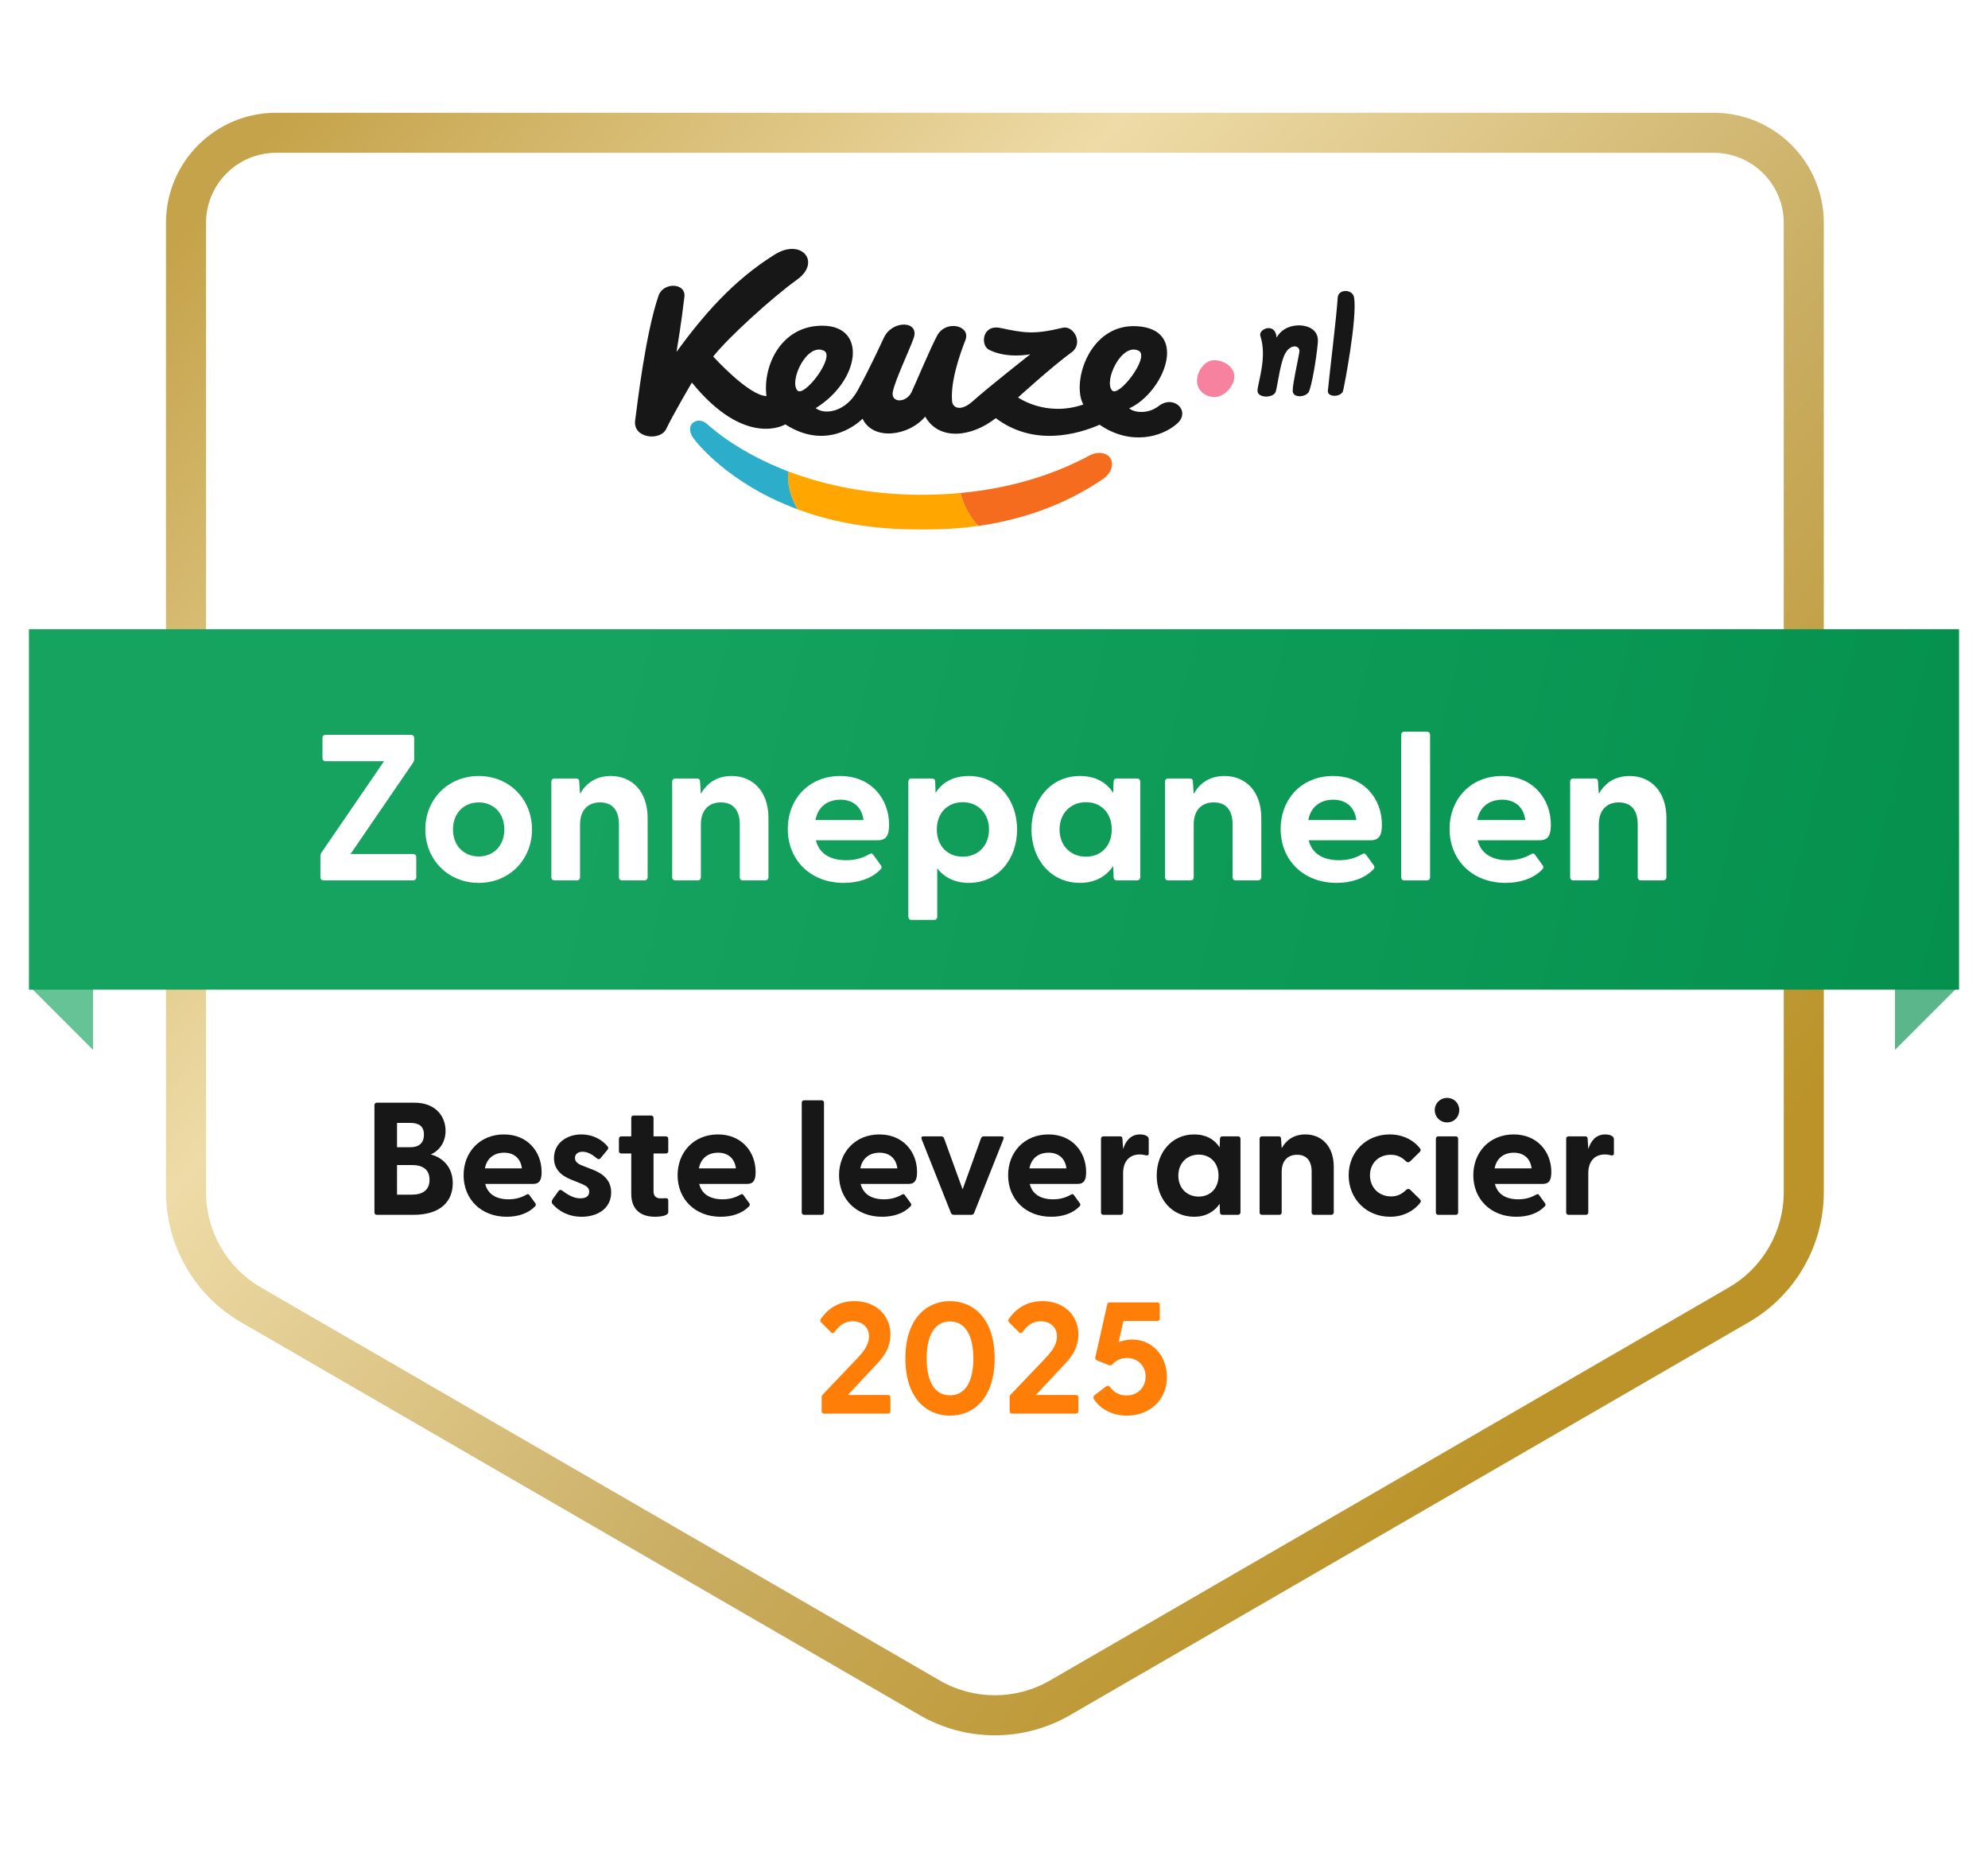
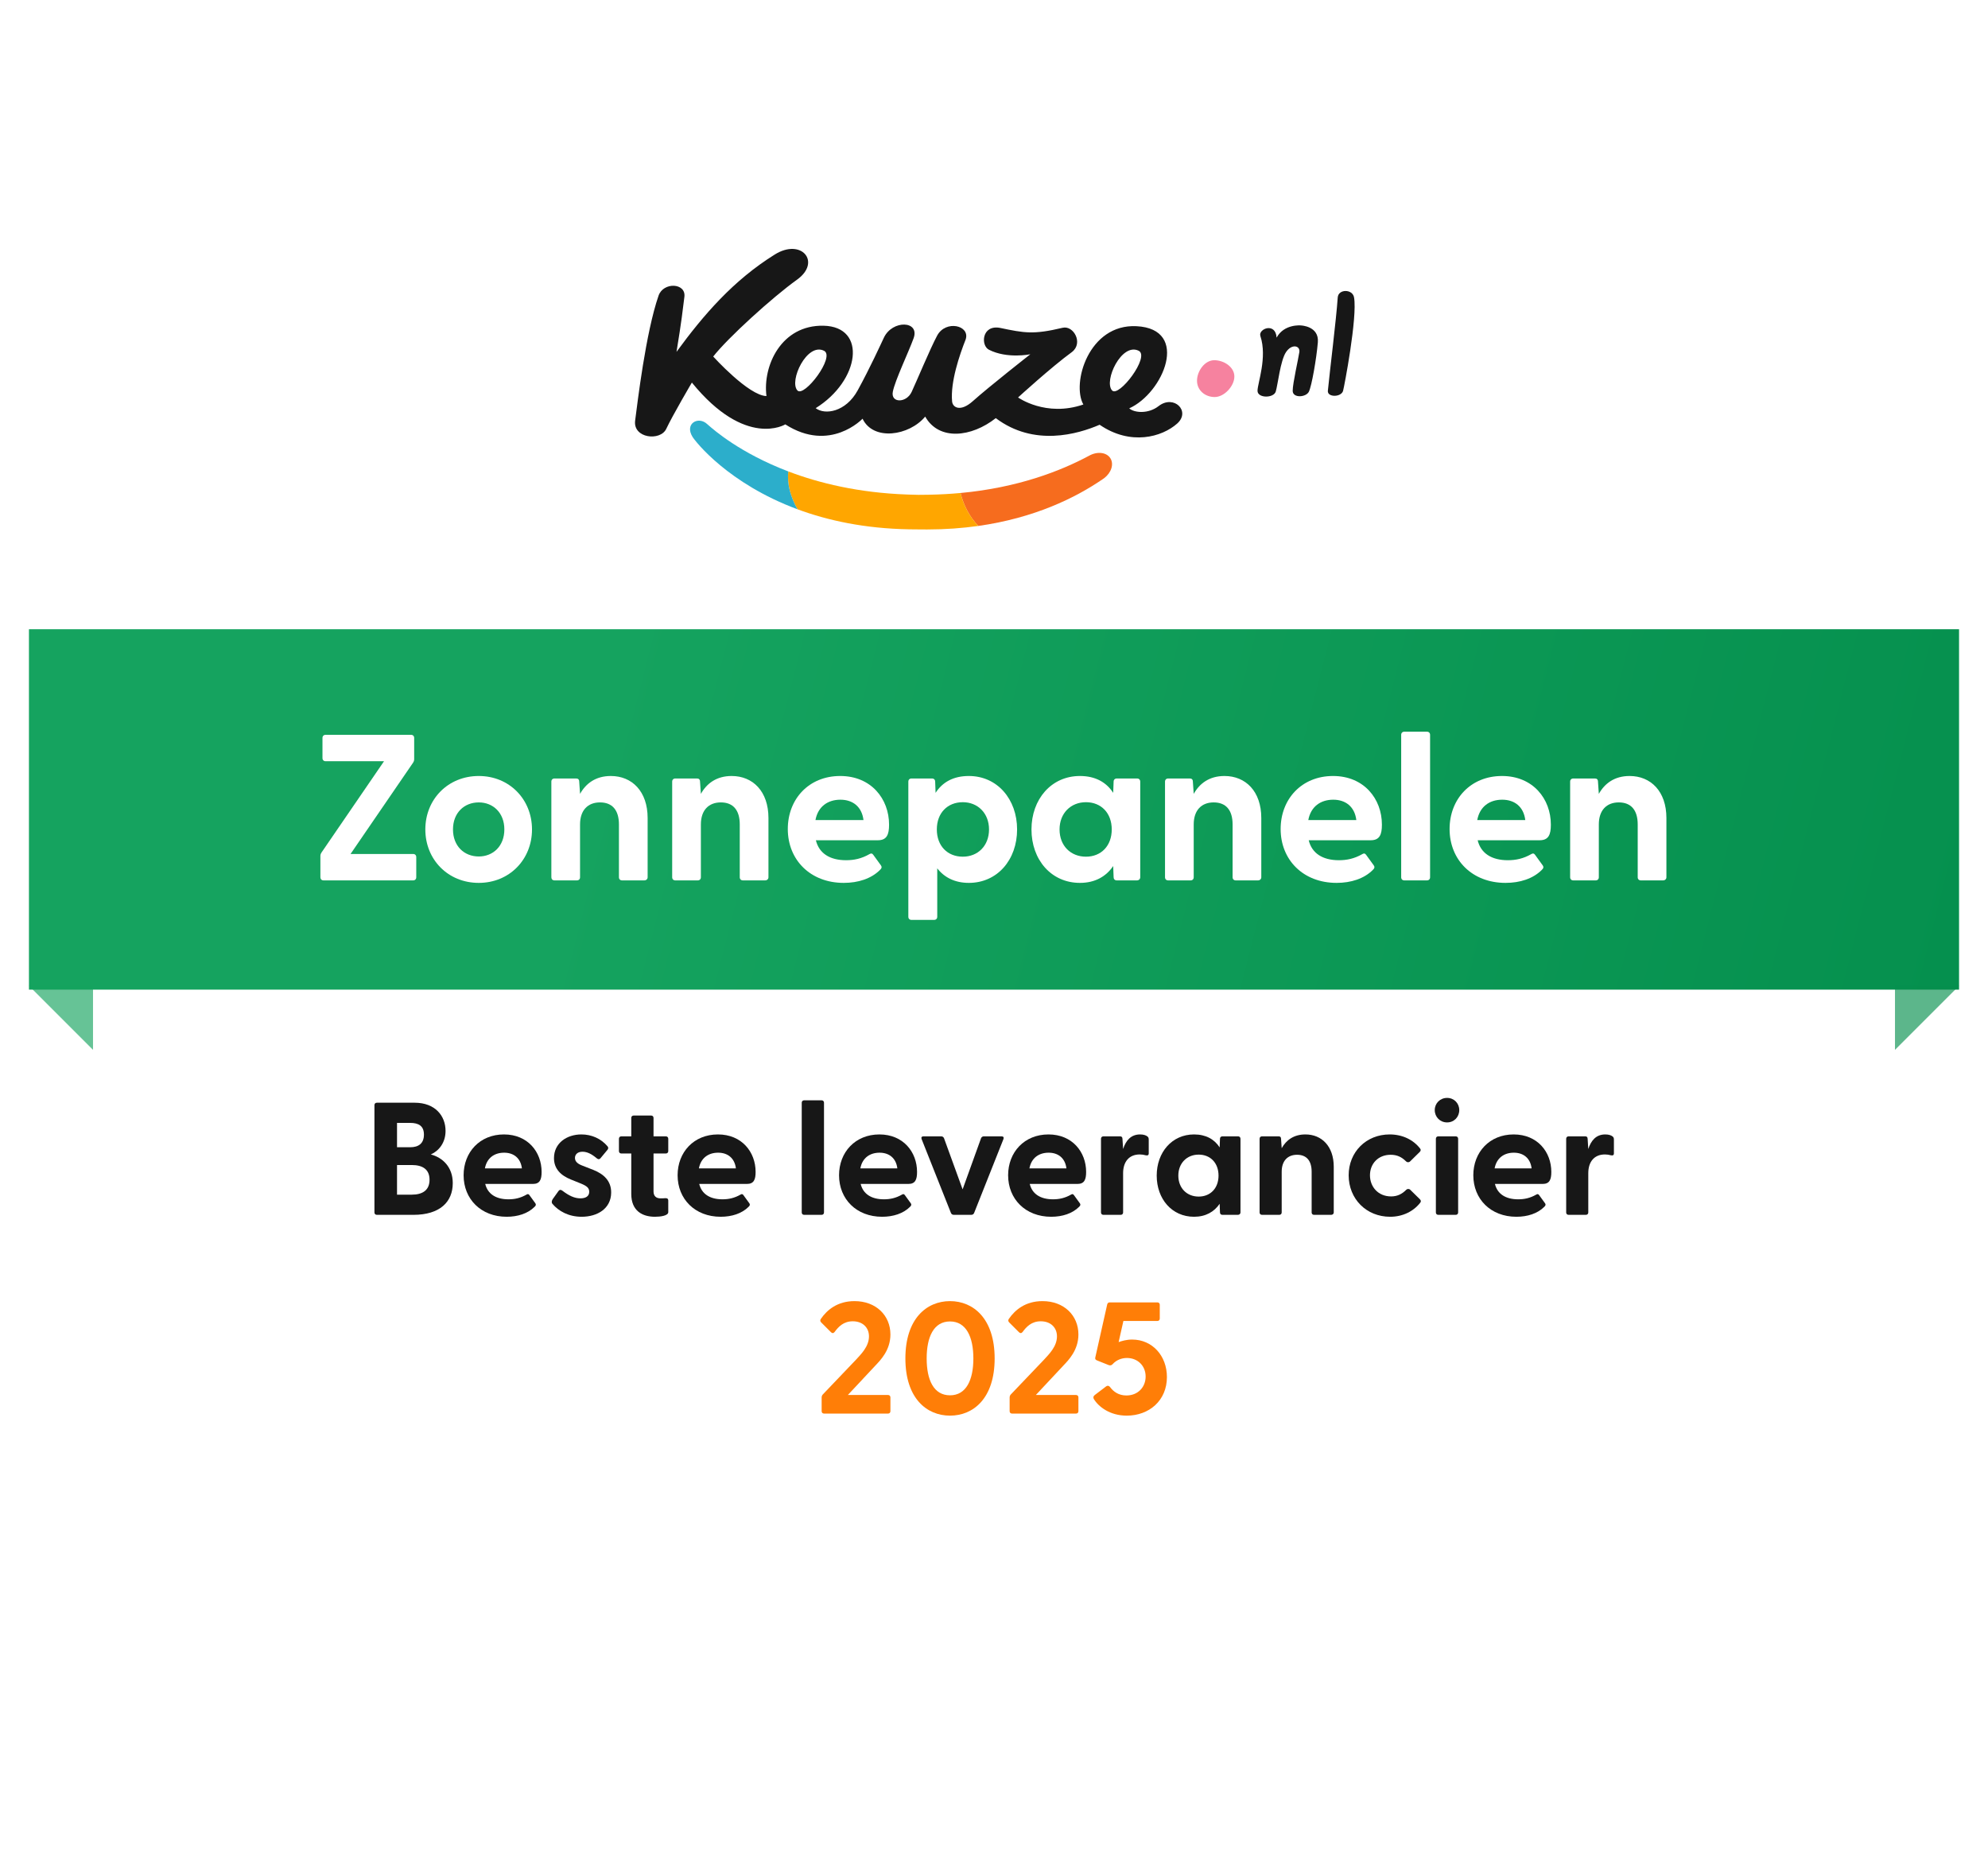
<svg xmlns="http://www.w3.org/2000/svg" width="1030" height="972" viewBox="0 0 1030 972" fill="none">
  <g filter="url(#filter0_d_527_425)">
    <path d="M903.808 21.076C946.776 21.076 981.609 55.909 981.609 98.877V639.875C981.609 667.652 966.799 693.323 942.752 707.227L553.726 932.166C529.632 946.098 499.93 946.097 475.836 932.164L86.854 707.228C62.809 693.323 48 667.654 48 639.877V98.877C48 55.909 82.833 21.076 125.801 21.076H903.808Z" fill="white" />
  </g>
-   <path fill-rule="evenodd" clip-rule="evenodd" d="M924.174 617.639V115.474C924.174 95.422 907.919 79.167 887.867 79.167H143.054C123.002 79.167 106.747 95.422 106.747 115.474V617.642C106.747 638.001 117.596 656.817 135.215 667.018L486.855 870.596C504.537 880.832 526.342 880.833 544.024 870.597L895.704 667.017C913.325 656.817 924.174 637.999 924.174 617.639ZM944.921 115.474C944.921 83.964 919.377 58.42 887.867 58.42H143.054C111.544 58.42 86 83.964 86 115.474V617.642C86 645.404 100.794 671.063 124.82 684.973L476.46 888.551C500.571 902.51 530.306 902.51 554.418 888.552L906.098 684.972C930.126 671.063 944.921 645.403 944.921 617.639V115.474Z" fill="url(#paint0_linear_527_425)" />
  <g filter="url(#filter1_d_527_425)">
    <rect x="15" y="323.982" width="1000" height="186.722" fill="url(#paint1_linear_527_425)" />
  </g>
  <path opacity="0.65" d="M48.195 543.9L15 510.705H48.195V543.9Z" fill="#15A35F" />
  <path opacity="0.65" d="M981.805 543.9L1015 510.705H981.805V543.9Z" fill="#05904E" />
  <path d="M812.697 629.378C811.95 629.378 811.452 628.881 811.452 628.134V589.959C811.452 589.213 811.95 588.715 812.697 588.715H821.328C822.075 588.715 822.572 589.047 822.572 590.042L822.904 595.271C824.315 590.955 826.888 587.719 831.701 587.719C833.61 587.719 834.772 588.217 835.436 588.715C836.016 589.13 836.182 589.627 836.182 590.374V597.511C836.182 598.507 835.602 598.756 834.523 598.507C833.61 598.258 832.697 598.092 831.535 598.092C825.892 598.092 822.904 601.993 822.904 607.802V628.134C822.904 628.881 822.407 629.378 821.66 629.378H812.697Z" fill="#171717" />
  <path d="M785.66 630.376C772.299 630.376 763.336 621.165 763.336 608.882C763.336 596.932 771.718 587.721 784.249 587.721C796.614 587.721 803.751 596.849 803.751 607.14C803.751 611.123 802.838 613.364 799.27 613.364H774.539C775.784 618.509 780.016 621.331 786.572 621.331C789.726 621.331 792.714 620.75 796.033 618.841C796.614 618.509 797.029 618.592 797.444 619.173L800.514 623.405C800.929 623.986 800.846 624.567 800.099 625.231C796.614 628.716 791.386 630.376 785.66 630.376ZM774.373 605.314H793.543C792.88 599.92 789.228 597.181 784.332 597.181C779.27 597.181 775.369 599.92 774.373 605.314Z" fill="#171717" />
  <path d="M749.747 581.494C746.096 581.494 743.357 578.672 743.357 575.104C743.357 571.618 746.096 568.797 749.747 568.797C753.399 568.797 756.054 571.618 756.054 575.104C756.054 578.672 753.399 581.494 749.747 581.494ZM745.183 629.378C744.436 629.378 743.938 628.88 743.938 628.133V589.959C743.938 589.212 744.436 588.714 745.183 588.714H754.229C754.976 588.714 755.474 589.212 755.474 589.959V628.133C755.474 628.88 754.976 629.378 754.229 629.378H745.183Z" fill="#171717" />
  <path d="M720.25 630.374C707.884 630.374 698.756 621.08 698.756 608.881C698.756 596.847 707.801 587.719 720.001 587.719C726.723 587.719 732.283 590.54 735.768 595.022C736.266 595.603 736.1 596.266 735.602 596.764L730.623 601.661C729.959 602.325 729.046 602.242 728.465 601.661C726.225 599.42 723.818 598.258 720.499 598.258C714.026 598.258 709.793 602.905 709.793 608.881C709.793 614.856 714.026 619.835 720.748 619.835C723.901 619.835 726.308 618.673 728.548 616.432C729.129 615.851 730.042 615.769 730.706 616.432L735.685 621.329C736.183 621.827 736.349 622.49 735.851 623.071C732.366 627.553 726.806 630.374 720.25 630.374Z" fill="#171717" />
  <path d="M653.849 629.378C653.102 629.378 652.604 628.881 652.604 628.134V589.959C652.604 589.213 653.102 588.715 653.849 588.715H662.48C663.227 588.715 663.725 589.047 663.725 590.042L664.057 594.856C666.38 590.706 670.281 587.719 676.339 587.719C684.804 587.719 691.028 593.86 691.028 604.482V628.134C691.028 628.881 690.447 629.378 689.7 629.378H680.82C680.073 629.378 679.575 628.881 679.575 628.134V607.055C679.575 601.329 676.92 598.258 672.024 598.258C667.21 598.258 664.057 601.329 664.057 607.055V628.134C664.057 628.881 663.559 629.378 662.812 629.378H653.849Z" fill="#171717" />
  <path d="M618.637 630.374C607.185 630.374 599.301 621.163 599.301 609.047C599.301 597.013 607.185 587.719 618.637 587.719C624.778 587.719 629.176 590.208 631.915 594.441L632.081 589.959C632.081 589.213 632.579 588.715 633.326 588.715H641.458C642.205 588.715 642.703 589.213 642.703 589.959V628.134C642.703 628.881 642.122 629.378 641.375 629.378H633.326C632.579 629.378 632.081 628.881 632.081 628.134L631.915 623.652C629.093 627.802 624.695 630.374 618.637 630.374ZM621.043 619.918C627.102 619.918 631.334 615.603 631.334 609.047C631.334 602.491 627.102 598.175 621.043 598.175C614.985 598.175 610.504 602.574 610.504 609.047C610.504 615.603 614.985 619.918 621.043 619.918Z" fill="#171717" />
  <path d="M571.683 629.378C570.936 629.378 570.438 628.881 570.438 628.134V589.959C570.438 589.213 570.936 588.715 571.683 588.715H580.314C581.061 588.715 581.559 589.047 581.559 590.042L581.891 595.271C583.302 590.955 585.874 587.719 590.687 587.719C592.596 587.719 593.758 588.217 594.422 588.715C595.003 589.13 595.169 589.627 595.169 590.374V597.511C595.169 598.507 594.588 598.756 593.509 598.507C592.596 598.258 591.683 598.092 590.521 598.092C584.878 598.092 581.891 601.993 581.891 607.802V628.134C581.891 628.881 581.393 629.378 580.646 629.378H571.683Z" fill="#171717" />
  <path d="M544.641 630.376C531.28 630.376 522.317 621.165 522.317 608.882C522.317 596.932 530.699 587.721 543.23 587.721C555.595 587.721 562.732 596.849 562.732 607.14C562.732 611.123 561.819 613.364 558.251 613.364H533.521C534.765 618.509 538.998 621.331 545.554 621.331C548.707 621.331 551.695 620.75 555.014 618.841C555.595 618.509 556.01 618.592 556.425 619.173L559.496 623.405C559.911 623.986 559.828 624.567 559.081 625.231C555.595 628.716 550.367 630.376 544.641 630.376ZM533.355 605.314H552.525C551.861 599.92 548.209 597.181 543.313 597.181C538.251 597.181 534.351 599.92 533.355 605.314Z" fill="#171717" />
  <path d="M494.173 629.373C493.509 629.373 492.928 629.041 492.679 628.377L477.492 590.12C477.161 589.207 477.575 588.709 478.488 588.709H487.617C488.281 588.709 488.862 589.041 489.111 589.705L498.737 616.178L508.281 589.705C508.53 589.041 509.111 588.709 509.775 588.709H518.903C519.816 588.709 520.231 589.207 519.899 590.12L504.712 628.377C504.463 629.041 503.882 629.373 503.219 629.373H494.173Z" fill="#171717" />
  <path d="M457.041 630.376C443.68 630.376 434.718 621.165 434.718 608.882C434.718 596.932 443.1 587.721 455.631 587.721C467.996 587.721 475.133 596.849 475.133 607.14C475.133 611.123 474.22 613.364 470.651 613.364H445.921C447.166 618.509 451.398 621.331 457.954 621.331C461.108 621.331 464.095 620.75 467.415 618.841C467.996 618.509 468.411 618.592 468.826 619.173L471.896 623.405C472.311 623.986 472.228 624.567 471.481 625.231C467.996 628.716 462.768 630.376 457.041 630.376ZM445.755 605.314H464.925C464.261 599.92 460.61 597.181 455.714 597.181C450.651 597.181 446.751 599.92 445.755 605.314Z" fill="#171717" />
  <path d="M416.632 629.379C415.885 629.379 415.387 628.881 415.387 628.134V571.288C415.387 570.541 415.885 570.043 416.632 570.043H425.677C426.424 570.043 426.922 570.541 426.922 571.288V628.134C426.922 628.881 426.424 629.379 425.677 629.379H416.632Z" fill="#171717" />
  <path d="M373.397 630.374C360.036 630.374 351.073 621.163 351.073 608.881C351.073 596.93 359.455 587.719 371.986 587.719C384.351 587.719 391.488 596.847 391.488 607.138C391.488 611.121 390.575 613.362 387.007 613.362H362.277C363.521 618.507 367.754 621.329 374.31 621.329C377.463 621.329 380.451 620.748 383.77 618.839C384.351 618.507 384.766 618.59 385.181 619.171L388.252 623.403C388.667 623.984 388.584 624.565 387.837 625.229C384.351 628.715 379.123 630.374 373.397 630.374ZM362.111 605.312H381.281C380.617 599.918 376.965 597.179 372.069 597.179C367.007 597.179 363.106 599.918 362.111 605.312Z" fill="#171717" />
  <path d="M339.346 630.376C332.873 630.376 327.064 627.388 327.064 618.509V597.596H321.919C321.172 597.596 320.674 597.098 320.674 596.351V589.961C320.674 589.214 321.172 588.716 321.919 588.716H327.064V579.173C327.064 578.426 327.562 577.928 328.309 577.928H337.354C338.101 577.928 338.599 578.426 338.599 579.173V588.716H344.989C345.736 588.716 346.234 589.214 346.234 589.961V596.351C346.234 597.098 345.736 597.596 344.989 597.596H338.599V617.264C338.599 619.67 340.01 620.832 342.168 620.832C342.914 620.832 343.744 620.832 344.74 620.749C345.653 620.666 346.234 621.081 346.234 621.911V627.969C346.234 629.878 342.085 630.376 339.346 630.376Z" fill="#171717" />
  <path d="M301.38 630.374C294.575 630.374 289.43 627.47 286.193 623.652C285.695 623.071 285.778 622.159 286.359 621.246L289.264 617.179C289.928 616.183 290.674 616.349 291.338 616.847C294.741 619.42 297.562 620.831 300.716 620.831C303.455 620.831 305.28 619.752 305.28 617.428C305.28 615.437 304.035 614.441 301.048 613.196L295.903 611.121C290.674 609.047 287.023 605.644 287.023 600.001C287.023 592.2 293.662 587.719 301.214 587.719C306.525 587.719 311.421 589.876 314.824 593.943C315.322 594.524 315.156 595.188 314.741 595.686L311.089 600.084C310.508 600.748 309.928 600.665 309.181 600.084C306.525 597.843 304.201 596.681 301.795 596.681C299.139 596.681 297.894 598.175 297.894 599.918C297.894 601.91 299.554 603.071 301.795 603.901L307.521 606.142C312.666 608.217 316.733 611.702 316.65 617.926C316.567 626.142 309.513 630.374 301.38 630.374Z" fill="#171717" />
  <path d="M262.523 630.374C249.162 630.374 240.199 621.163 240.199 608.881C240.199 596.93 248.581 587.719 261.112 587.719C273.477 587.719 280.614 596.847 280.614 607.138C280.614 611.121 279.701 613.362 276.133 613.362H251.403C252.647 618.507 256.88 621.329 263.436 621.329C266.589 621.329 269.577 620.748 272.896 618.839C273.477 618.507 273.892 618.59 274.307 619.171L277.378 623.403C277.793 623.984 277.71 624.565 276.963 625.229C273.477 628.715 268.249 630.374 262.523 630.374ZM251.237 605.312H270.407C269.743 599.918 266.091 597.179 261.195 597.179C256.133 597.179 252.232 599.918 251.237 605.312Z" fill="#171717" />
  <path d="M195.245 629.38C194.498 629.38 194 628.882 194 628.135V572.534C194 571.787 194.498 571.289 195.245 571.289H214.83C225.452 571.289 230.846 578.094 230.846 585.895C230.846 592.036 227.361 596.268 223.212 598.094C229.27 599.671 234.581 604.567 234.581 612.949C234.581 622.658 227.942 629.38 214.166 629.38H195.245ZM205.701 594.36H212.506C216.905 594.36 219.643 592.368 219.643 587.804C219.643 583.322 216.905 581.745 212.506 581.745H205.701V594.36ZM205.701 618.924H213.336C219.062 618.924 222.548 616.517 222.548 611.206C222.548 605.895 219.062 603.571 213.336 603.571H205.701V618.924Z" fill="#171717" />
  <g clip-path="url(#clip0_527_425)">
    <path d="M701.549 154.103C700.786 149.642 693.397 149.642 693.092 154.103C692.299 165.762 688.964 192.205 687.979 202.479C687.649 205.904 694.875 205.904 695.86 202.479C696.417 200.527 703.342 164.505 701.549 154.103Z" fill="#171717" />
    <path d="M673.966 168.6C673.966 168.6 665.322 167.729 661.421 174.916C660.889 166.75 651.786 170.346 653.008 174.089C656.692 185.17 651.53 198.55 651.53 202.464C651.53 206.378 659.904 206.378 660.982 202.851C662.061 199.323 663.352 186.809 666.307 182.406C669.262 178.003 673.695 178.981 673.203 182.406C672.71 185.83 669.755 198.55 669.755 202.464C669.755 206.378 676.651 205.889 678.128 202.954C679.606 200.018 682.069 185.83 682.788 177.352C683.507 168.874 673.966 168.6 673.966 168.6Z" fill="#171717" />
    <path d="M629.134 186.614C624.15 186.614 620.18 192.299 620.18 197.25C620.18 202.201 624.352 205.694 629.331 205.694C634.311 205.694 639.537 200.009 639.537 195.063C639.537 190.117 634.114 186.614 629.134 186.614Z" fill="#F6829F" />
    <path d="M600.275 210.396C595.039 214.486 587.794 213.972 585.055 211.555C602.787 203.63 616.741 170.386 588.818 168.992C564.053 167.735 555.098 198.615 561.295 209.559C541.883 216.247 527.471 205.914 527.471 205.914C527.471 205.914 544.769 190.102 555.413 182.353C561.413 177.681 556.172 168.454 550.552 169.814C535.45 173.419 530.805 172.534 517.999 169.843C508.641 168.214 508.054 178.982 512.359 181.174C521.811 186.022 533.825 183.537 533.825 183.537C533.825 183.537 512.463 200.278 504.006 207.847C497.686 213.507 493.583 211.218 493.288 207.964C492.367 197.925 497.08 184.046 500.316 175.87C502.779 168.532 489.973 165.597 485.54 173.884C481.939 180.601 475.043 197.216 472.32 203.062C469.596 208.908 461.4 208.889 462.582 202.925C463.764 196.961 470.61 182.749 473.334 175.274C476.689 166.086 462.404 165.597 457.971 174.892C456.351 178.317 450.78 190.577 444.347 202.289C438.195 213.488 427.374 215.122 422.611 211.457C445.48 197.27 449.411 169.222 426.66 168.747C404.815 168.292 395.097 189.452 397.107 205.185C387.896 205.019 369.524 184.711 369.524 184.711C377.05 175.078 400.091 154.1 412.972 144.873C425.68 135.739 415.233 123.224 401.407 131.864C379.887 145.274 364.534 163.111 350.506 182.284C353.097 166.629 353.777 160.269 354.589 153.801C355.505 146.487 343.684 145.998 341.207 153.165C334.518 172.5 330.306 208.61 329.075 217.861C327.844 227.113 342.138 228.678 345.196 222.172C348.511 215.102 358.466 198.199 358.466 198.199C386.389 232.514 406.874 219.858 406.874 219.858C430.098 234.764 446.894 216.922 446.894 216.922C452.489 228.634 471.073 225.797 479.353 215.826C486.495 228.458 503.311 226.565 515.925 216.624C535.687 231.536 558.384 224.941 569.727 220.048C585.72 231.022 602.024 226.457 609.934 219.407C617.052 213.033 608.186 204.226 600.275 210.396ZM413.134 202.27C408.701 197.377 418.06 177.319 426.926 181.722C432.93 184.696 416.636 206.134 413.134 202.27ZM576.17 202.27C571.737 197.377 581.095 177.319 589.961 181.722C595.965 184.696 579.672 206.134 576.17 202.27Z" fill="#171717" />
    <path d="M506.83 272.483C535.894 268.371 557.108 257.979 571.266 248.286C571.508 248.131 571.743 247.969 571.97 247.801L572.107 247.706C572.107 247.706 572.122 247.692 572.15 247.665C575.793 244.856 577.215 240.46 575.308 237.425C573.324 234.269 568.459 233.733 564.237 236.119C549.541 243.998 527.492 252.628 497.642 255.415C499.26 261.888 502.363 267.742 506.83 272.483Z" fill="#F66C1E" />
    <path d="M413.191 263.846C409.722 257.716 407.658 250.952 408.439 244.241C424.356 250.297 444.855 255.316 470.088 256.201L471.035 256.235C472.685 256.294 474.32 256.353 475.861 256.366C477.401 256.378 479.037 256.346 480.688 256.314L481.635 256.296C487.199 256.192 492.536 255.884 497.648 255.404C499.248 261.851 502.349 267.739 506.859 272.476C498.685 273.633 489.889 274.293 480.455 274.301C479.258 274.302 478.933 274.299 477.562 274.287C477.094 274.283 476.503 274.278 475.714 274.271C474.931 274.265 474.343 274.26 473.876 274.257L473.867 274.257C472.498 274.246 472.17 274.244 470.973 274.223C447.929 273.825 428.77 269.621 413.191 263.846Z" fill="#FFA600" />
    <path d="M408.439 244.237C407.657 250.949 409.722 257.713 413.191 263.843C377.286 250.534 360.394 228.885 358.773 226.279C354.589 219.455 361.773 215.431 366.365 219.683C366.465 219.769 366.603 219.89 366.779 220.045C369.751 222.663 383.444 234.728 408.439 244.237Z" fill="#2CAECB" />
  </g>
  <path d="M583.77 733.408C575.048 733.408 569.123 728.799 566.654 724.685C566.325 723.862 566.489 723.286 567.23 722.71L573.073 718.266C573.895 717.69 574.636 717.937 575.13 718.595C576.94 721.064 579.656 722.957 583.606 722.957C589.695 722.957 593.563 718.513 593.563 713.164C593.563 707.568 589.448 703.536 583.853 703.536C580.972 703.536 578.339 704.688 576.529 706.663C576.035 707.239 575.377 707.568 574.471 707.239L568.3 704.77C567.559 704.441 567.312 704.03 567.477 703.289L573.649 675.804C573.813 675.146 574.225 674.734 574.965 674.734H599.653C600.393 674.734 600.887 675.228 600.887 675.968V683.128C600.887 683.868 600.393 684.362 599.653 684.362H582.042L579.574 695.307C581.219 694.731 583.606 693.99 586.568 693.99C597.019 693.99 604.59 702.384 604.59 713.411C604.59 725.59 595.373 733.408 583.77 733.408Z" fill="#FF7E07" />
  <path d="M524.336 732.338C523.595 732.338 523.101 731.845 523.101 731.104V724.027C523.101 723.451 523.266 722.957 523.678 722.463L540.959 704.359C543.427 701.644 547.624 697.611 547.624 692.345C547.624 687.736 544.333 684.527 539.231 684.527C534.458 684.527 531.824 687.325 529.767 690.123C529.109 690.864 528.533 690.781 527.874 690.123L522.855 685.103C522.279 684.527 522.279 683.869 522.69 683.293C525.899 678.602 531.331 674.076 540.136 674.076C551.245 674.076 558.734 681.482 558.734 691.357C558.734 699.586 553.467 704.771 550.998 707.404L536.68 722.71H557.499C558.24 722.71 558.734 723.204 558.734 723.945V731.104C558.734 731.845 558.24 732.338 557.499 732.338H524.336Z" fill="#FF7E07" />
  <path d="M492.214 733.408C480.117 733.408 469.09 724.438 469.09 703.783C469.09 683.128 480.117 674.076 492.214 674.076C504.31 674.076 515.337 683.128 515.337 703.783C515.337 724.438 504.31 733.408 492.214 733.408ZM492.214 722.875C500.607 722.875 504.31 714.893 504.31 703.783C504.31 692.674 500.607 684.609 492.214 684.609C483.738 684.609 480.117 692.674 480.117 703.783C480.117 714.893 483.738 722.875 492.214 722.875Z" fill="#FF7E07" />
  <path d="M426.936 732.338C426.196 732.338 425.702 731.845 425.702 731.104V724.027C425.702 723.451 425.867 722.957 426.278 722.463L443.559 704.359C446.028 701.644 450.225 697.611 450.225 692.345C450.225 687.736 446.933 684.527 441.831 684.527C437.058 684.527 434.425 687.325 432.368 690.123C431.709 690.864 431.133 690.781 430.475 690.123L425.455 685.103C424.879 684.527 424.879 683.869 425.291 683.293C428.5 678.602 433.931 674.076 442.736 674.076C453.846 674.076 461.334 681.482 461.334 691.357C461.334 699.586 456.067 704.771 453.599 707.404L439.28 722.71H460.1C460.84 722.71 461.334 723.204 461.334 723.945V731.104C461.334 731.845 460.84 732.338 460.1 732.338H426.936Z" fill="#FF7E07" />
  <path d="M815.115 456.106C814.145 456.106 813.499 455.46 813.499 454.49V404.932C813.499 403.963 814.145 403.316 815.115 403.316H826.319C827.289 403.316 827.935 403.747 827.935 405.04L828.366 411.289C831.383 405.902 836.447 402.023 844.311 402.023C855.3 402.023 863.38 409.996 863.38 423.786V454.49C863.38 455.46 862.626 456.106 861.656 456.106H850.129C849.159 456.106 848.513 455.46 848.513 454.49V427.126C848.513 419.692 845.065 415.706 838.709 415.706C832.46 415.706 828.366 419.692 828.366 427.126V454.49C828.366 455.46 827.72 456.106 826.75 456.106H815.115Z" fill="white" />
  <path d="M780.027 457.399C762.682 457.399 751.046 445.441 751.046 429.496C751.046 413.982 761.928 402.023 778.196 402.023C794.248 402.023 803.513 413.874 803.513 427.233C803.513 432.405 802.328 435.313 797.696 435.313H765.591C767.207 441.993 772.701 445.656 781.212 445.656C785.306 445.656 789.184 444.902 793.494 442.424C794.248 441.993 794.787 442.101 795.325 442.855L799.312 448.349C799.85 449.104 799.743 449.858 798.773 450.72C794.248 455.244 787.461 457.399 780.027 457.399ZM765.375 424.863H790.262C789.4 417.86 784.66 414.305 778.303 414.305C771.731 414.305 766.668 417.86 765.375 424.863Z" fill="white" />
  <path d="M727.58 456.107C726.611 456.107 725.964 455.46 725.964 454.491V380.692C725.964 379.723 726.611 379.076 727.58 379.076H739.323C740.293 379.076 740.939 379.723 740.939 380.692V454.491C740.939 455.46 740.293 456.107 739.323 456.107H727.58Z" fill="white" />
  <path d="M692.492 457.399C675.147 457.399 663.512 445.441 663.512 429.496C663.512 413.982 674.393 402.023 690.661 402.023C706.713 402.023 715.979 413.874 715.979 427.233C715.979 432.405 714.794 435.313 710.161 435.313H678.056C679.672 441.993 685.166 445.656 693.677 445.656C697.771 445.656 701.65 444.902 705.959 442.424C706.713 441.993 707.252 442.101 707.791 442.855L711.777 448.349C712.316 449.104 712.208 449.858 711.238 450.72C706.713 455.244 699.926 457.399 692.492 457.399ZM677.84 424.863H702.727C701.865 417.86 697.125 414.305 690.769 414.305C684.197 414.305 679.133 417.86 677.84 424.863Z" fill="white" />
  <path d="M605.221 456.106C604.252 456.106 603.605 455.46 603.605 454.49V404.932C603.605 403.963 604.252 403.316 605.221 403.316H616.426C617.396 403.316 618.042 403.747 618.042 405.04L618.473 411.289C621.489 405.902 626.553 402.023 634.418 402.023C645.407 402.023 653.487 409.996 653.487 423.786V454.49C653.487 455.46 652.733 456.106 651.763 456.106H640.235C639.266 456.106 638.619 455.46 638.619 454.49V427.126C638.619 419.692 635.172 415.706 628.815 415.706C622.567 415.706 618.473 419.692 618.473 427.126V454.49C618.473 455.46 617.826 456.106 616.857 456.106H605.221Z" fill="white" />
  <path d="M559.522 457.399C544.654 457.399 534.419 445.441 534.419 429.711C534.419 414.09 544.654 402.023 559.522 402.023C567.494 402.023 573.204 405.255 576.759 410.75L576.975 404.932C576.975 403.963 577.621 403.316 578.591 403.316H589.149C590.118 403.316 590.765 403.963 590.765 404.932V454.49C590.765 455.46 590.011 456.106 589.041 456.106H578.591C577.621 456.106 576.975 455.46 576.975 454.49L576.759 448.673C573.096 454.059 567.386 457.399 559.522 457.399ZM562.646 443.825C570.511 443.825 576.005 438.222 576.005 429.711C576.005 421.2 570.511 415.598 562.646 415.598C554.781 415.598 548.964 421.308 548.964 429.711C548.964 438.222 554.781 443.825 562.646 443.825Z" fill="white" />
  <path d="M472.236 476.576C471.267 476.576 470.62 475.93 470.62 474.96V404.932C470.62 403.963 471.267 403.316 472.236 403.316H482.902C483.871 403.316 484.518 403.963 484.518 404.932L484.733 410.75C488.289 405.255 493.891 402.023 501.971 402.023C516.731 402.023 526.965 414.09 526.965 429.711C526.965 445.441 516.731 457.399 501.971 457.399C494.753 457.399 489.258 454.598 485.595 449.858V474.96C485.595 475.93 484.949 476.576 483.979 476.576H472.236ZM498.847 443.825C506.604 443.825 512.421 438.222 512.421 429.711C512.421 421.308 506.604 415.598 498.847 415.598C490.874 415.598 485.38 421.2 485.38 429.711C485.38 438.222 490.874 443.825 498.847 443.825Z" fill="white" />
  <path d="M437.148 457.399C419.803 457.399 408.167 445.441 408.167 429.496C408.167 413.982 419.049 402.023 435.317 402.023C451.369 402.023 460.634 413.874 460.634 427.233C460.634 432.405 459.449 435.313 454.817 435.313H422.712C424.328 441.993 429.822 445.656 438.333 445.656C442.427 445.656 446.306 444.902 450.615 442.424C451.369 441.993 451.908 442.101 452.446 442.855L456.433 448.349C456.971 449.104 456.864 449.858 455.894 450.72C451.369 455.244 444.582 457.399 437.148 457.399ZM422.496 424.863H447.383C446.521 417.86 441.781 414.305 435.424 414.305C428.853 414.305 423.789 417.86 422.496 424.863Z" fill="white" />
  <path d="M349.877 456.106C348.908 456.106 348.261 455.46 348.261 454.49V404.932C348.261 403.963 348.908 403.316 349.877 403.316H361.082C362.051 403.316 362.698 403.747 362.698 405.04L363.129 411.289C366.145 405.902 371.209 402.023 379.073 402.023C390.062 402.023 398.142 409.996 398.142 423.786V454.49C398.142 455.46 397.388 456.106 396.419 456.106H384.891C383.921 456.106 383.275 455.46 383.275 454.49V427.126C383.275 419.692 379.828 415.706 373.471 415.706C367.223 415.706 363.129 419.692 363.129 427.126V454.49C363.129 455.46 362.482 456.106 361.513 456.106H349.877Z" fill="white" />
  <path d="M287.278 456.106C286.308 456.106 285.662 455.46 285.662 454.49V404.932C285.662 403.963 286.308 403.316 287.278 403.316H298.482C299.452 403.316 300.098 403.747 300.098 405.04L300.529 411.289C303.546 405.902 308.609 402.023 316.474 402.023C327.463 402.023 335.543 409.996 335.543 423.786V454.49C335.543 455.46 334.789 456.106 333.819 456.106H322.291C321.322 456.106 320.675 455.46 320.675 454.49V427.126C320.675 419.692 317.228 415.706 310.872 415.706C304.623 415.706 300.529 419.692 300.529 427.126V454.49C300.529 455.46 299.883 456.106 298.913 456.106H287.278Z" fill="white" />
  <path d="M248.056 457.399C232.111 457.399 220.368 445.333 220.368 429.711C220.368 414.09 232.111 402.023 248.056 402.023C263.893 402.023 275.636 414.09 275.636 429.711C275.636 445.333 263.893 457.399 248.056 457.399ZM248.056 443.717C255.49 443.717 261.307 438.33 261.307 429.711C261.307 421.092 255.49 415.706 248.056 415.706C240.515 415.706 234.697 421.092 234.697 429.711C234.697 438.33 240.515 443.717 248.056 443.717Z" fill="white" />
  <path d="M167.616 456.106C166.646 456.106 166 455.459 166 454.49V443.501C166 442.747 166.215 442.208 166.646 441.562L198.967 394.374H168.693C167.724 394.374 167.077 393.727 167.077 392.758V382.307C167.077 381.338 167.724 380.691 168.693 380.691H212.972C213.942 380.691 214.588 381.338 214.588 382.307V393.296C214.588 394.051 214.373 394.589 213.942 395.236L181.622 442.423H214.05C215.019 442.423 215.666 443.07 215.666 444.039V454.49C215.666 455.459 215.019 456.106 214.05 456.106H167.616Z" fill="white" />
  <defs>
    <filter id="filter0_d_527_425" x="23" y="0.076" width="983.608" height="971.538" filterUnits="userSpaceOnUse" color-interpolation-filters="sRGB">
      <feFlood flood-opacity="0" result="BackgroundImageFix" />
      <feColorMatrix in="SourceAlpha" type="matrix" values="0 0 0 0 0 0 0 0 0 0 0 0 0 0 0 0 0 0 127 0" result="hardAlpha" />
      <feOffset dy="4" />
      <feGaussianBlur stdDeviation="12.5" />
      <feColorMatrix type="matrix" values="0 0 0 0 0 0 0 0 0 0 0 0 0 0 0 0 0 0 0.25 0" />
      <feBlend mode="normal" in2="BackgroundImageFix" result="effect1_dropShadow_527_425" />
      <feBlend mode="normal" in="SourceGraphic" in2="effect1_dropShadow_527_425" result="shape" />
    </filter>
    <filter id="filter1_d_527_425" x="0" y="310.982" width="1030" height="216.722" filterUnits="userSpaceOnUse" color-interpolation-filters="sRGB">
      <feFlood flood-opacity="0" result="BackgroundImageFix" />
      <feColorMatrix in="SourceAlpha" type="matrix" values="0 0 0 0 0 0 0 0 0 0 0 0 0 0 0 0 0 0 127 0" result="hardAlpha" />
      <feOffset dy="2" />
      <feGaussianBlur stdDeviation="7.5" />
      <feComposite in2="hardAlpha" operator="out" />
      <feColorMatrix type="matrix" values="0 0 0 0 0 0 0 0 0 0 0 0 0 0 0 0 0 0 0.15 0" />
      <feBlend mode="normal" in2="BackgroundImageFix" result="effect1_dropShadow_527_425" />
      <feBlend mode="normal" in="SourceGraphic" in2="effect1_dropShadow_527_425" result="shape" />
    </filter>
    <linearGradient id="paint0_linear_527_425" x1="111.934" y1="99.914" x2="808.806" y2="716.348" gradientUnits="userSpaceOnUse">
      <stop stop-color="#C5A34A" />
      <stop offset="0.35" stop-color="#EEDBA7" />
      <stop offset="0.7" stop-color="#C9AD62" />
      <stop offset="1" stop-color="#BB9329" />
    </linearGradient>
    <linearGradient id="paint1_linear_527_425" x1="319.981" y1="323.982" x2="1015" y2="501.205" gradientUnits="userSpaceOnUse">
      <stop stop-color="#15A35F" />
      <stop offset="1" stop-color="#05904E" />
    </linearGradient>
    <clipPath id="clip0_527_425">
      <rect width="372.845" height="145.228" fill="white" transform="translate(329 128.959)" />
    </clipPath>
  </defs>
</svg>